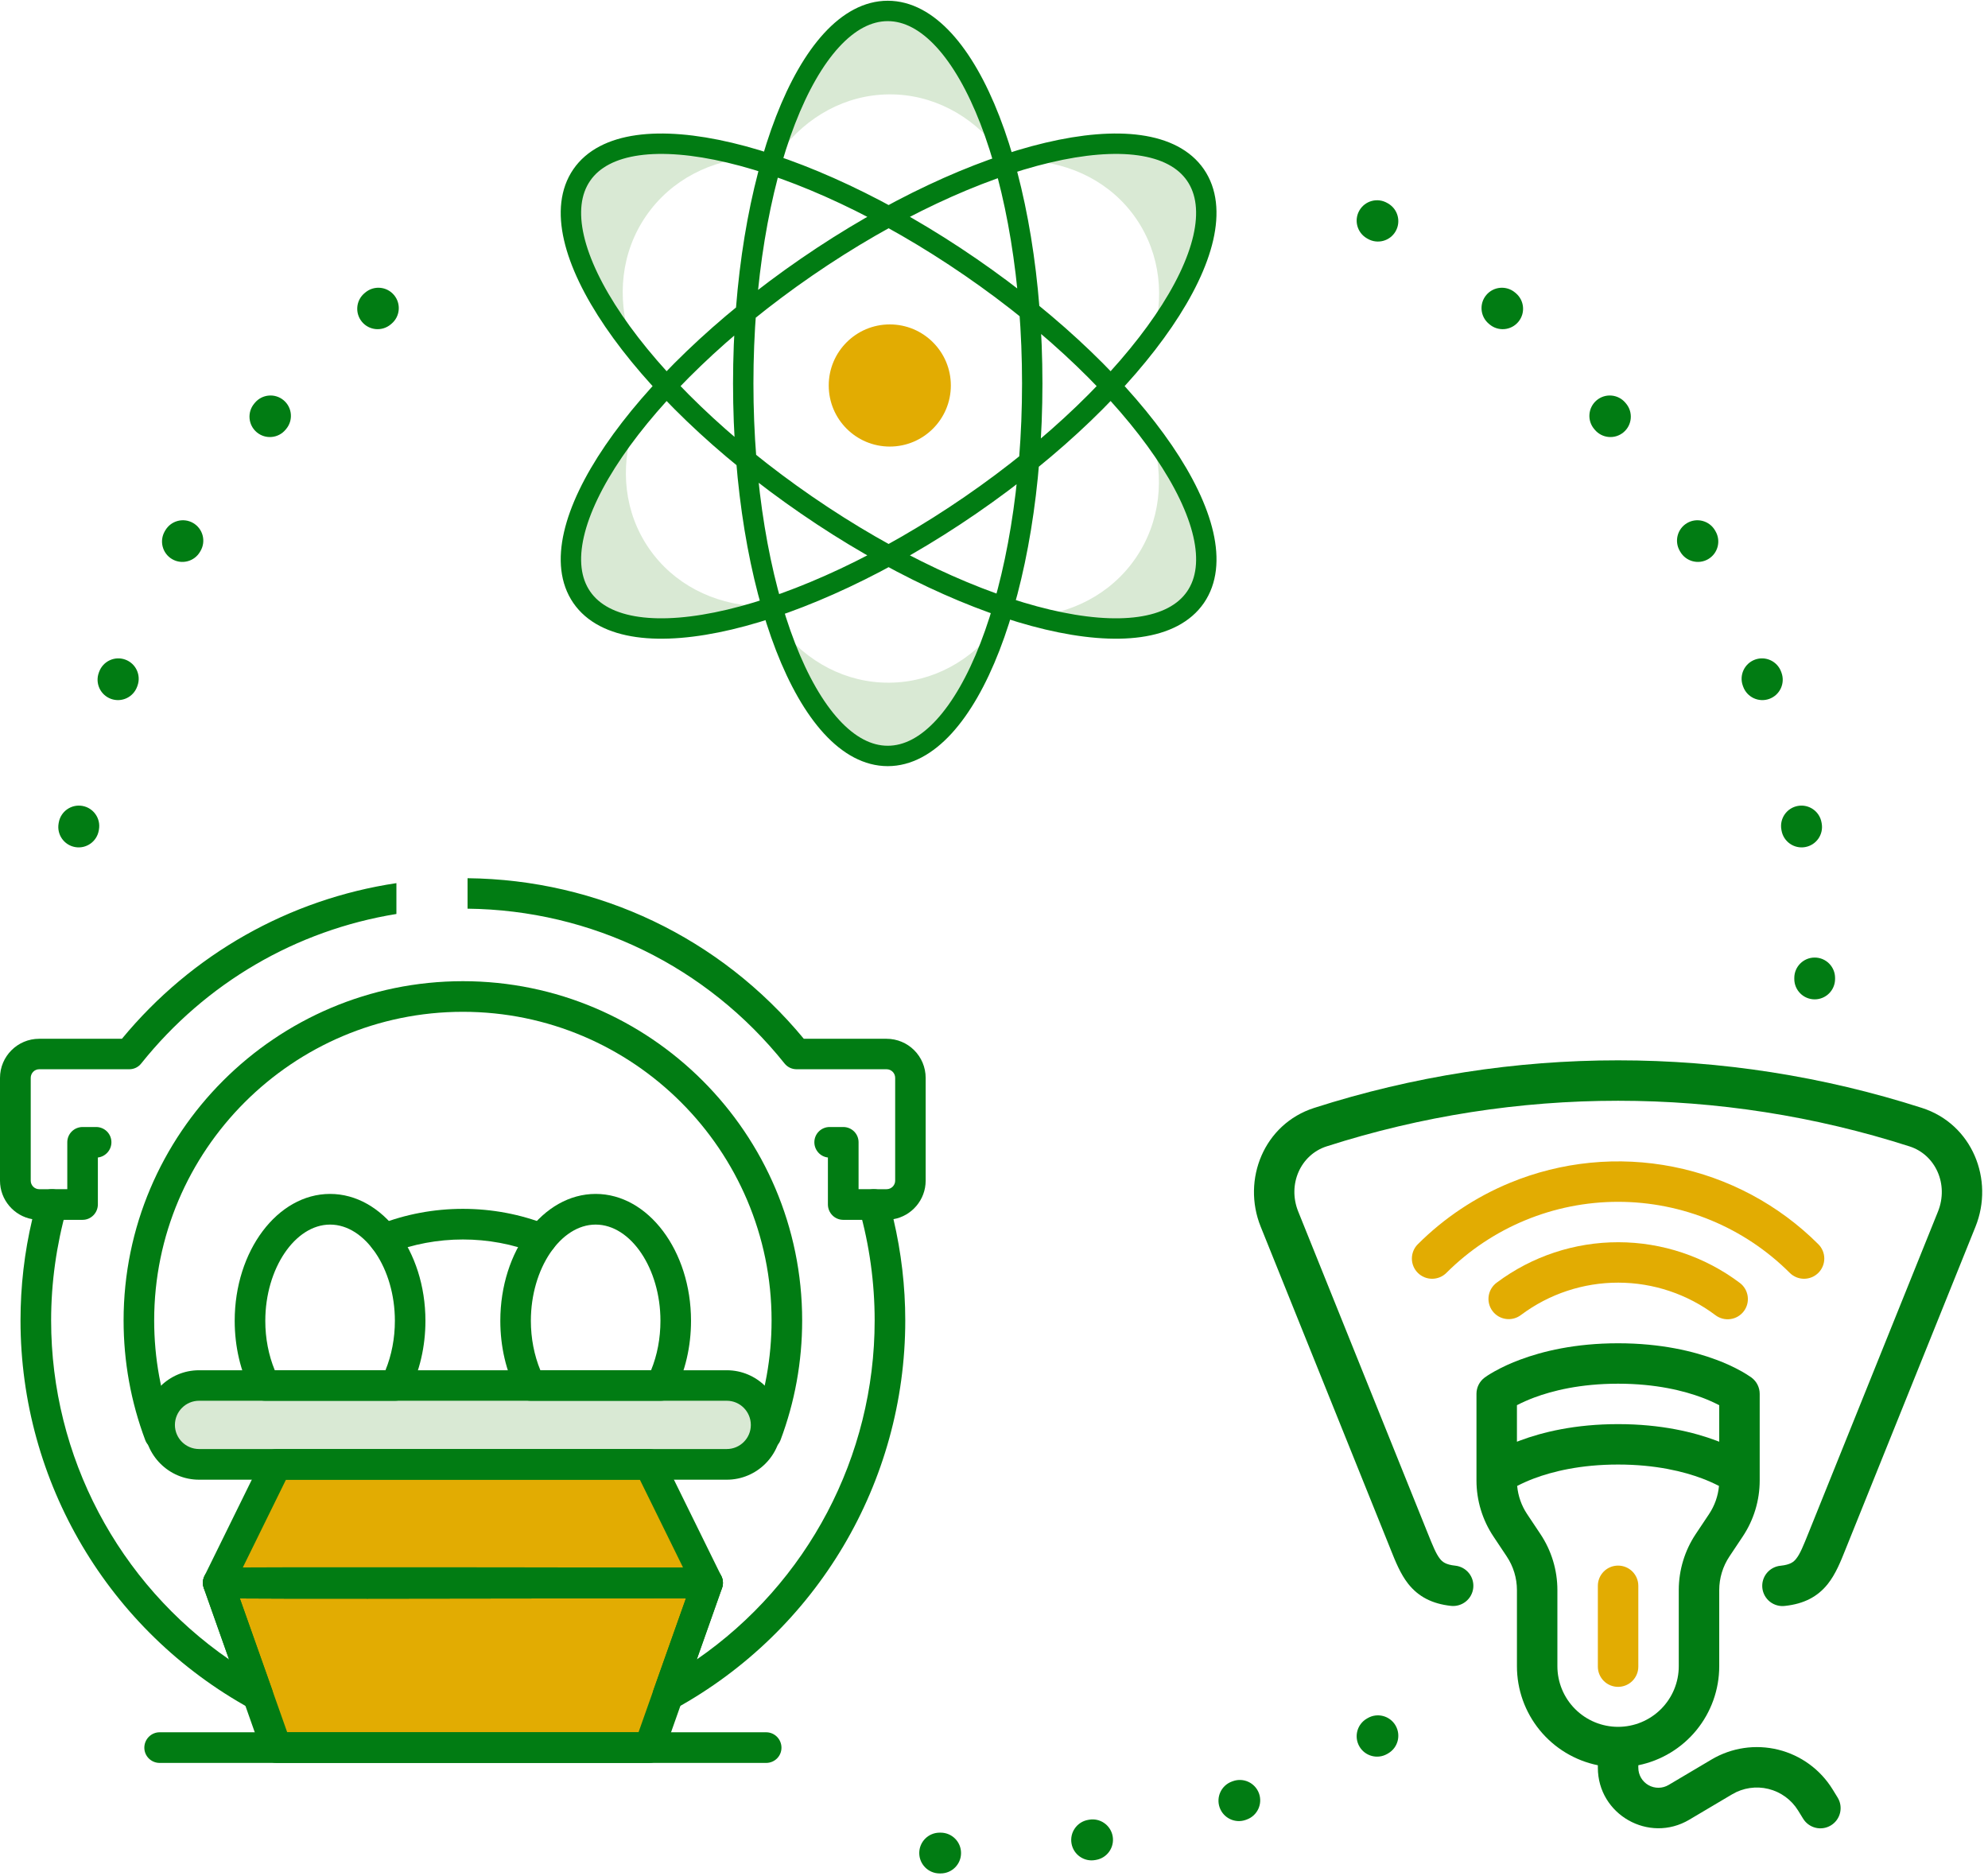
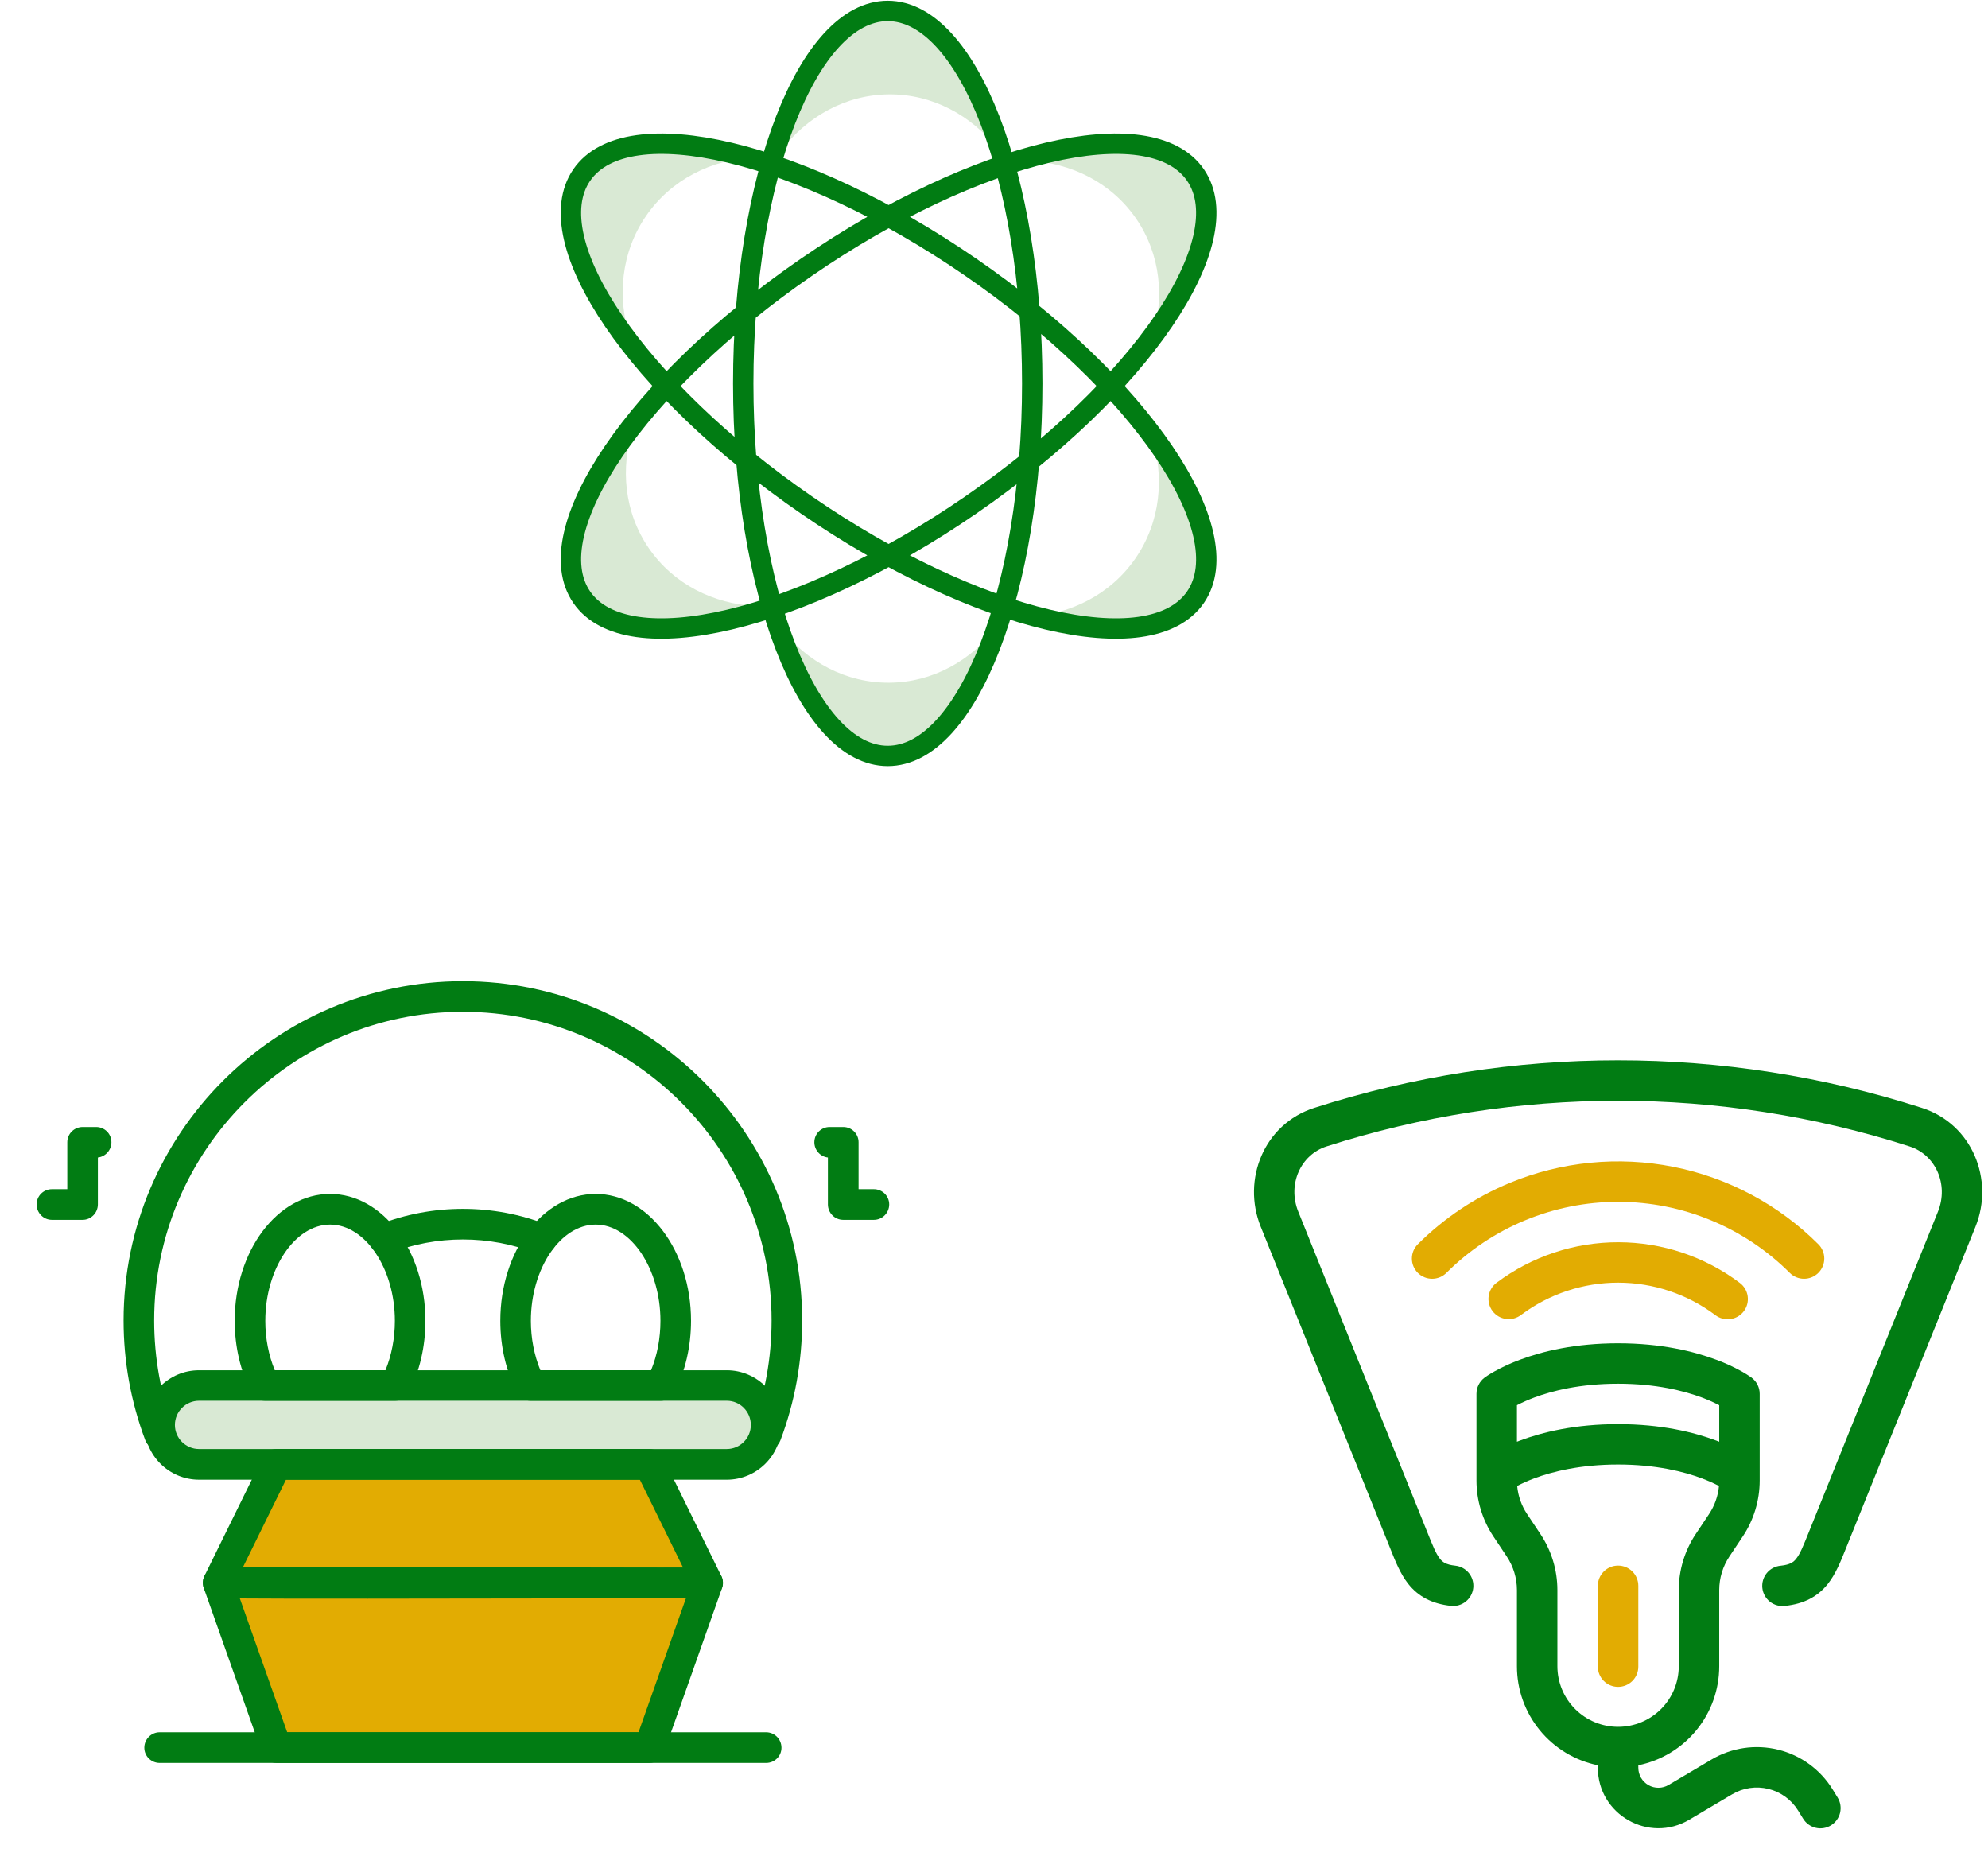
<svg xmlns="http://www.w3.org/2000/svg" width="195" height="184" viewBox="0 0 195 184" fill="none">
-   <path fill-rule="evenodd" clip-rule="evenodd" d="M92.218 8.187L92.269 8.187C92.664 8.187 93.032 8.302 93.342 8.5H91.094C91.404 8.302 91.772 8.187 92.167 8.187L92.218 8.187ZM134.073 23.374C133.116 22.821 132.789 21.598 133.341 20.642C133.894 19.685 135.117 19.358 136.074 19.91L136.162 19.961C137.117 20.515 137.443 21.739 136.889 22.695C136.336 23.65 135.112 23.976 134.156 23.422L134.073 23.374ZM35.831 28.69C36.677 27.98 37.938 28.09 38.648 28.937C39.358 29.783 39.248 31.044 38.402 31.754L38.328 31.817C37.482 32.528 36.221 32.419 35.51 31.573C34.799 30.728 34.908 29.466 35.753 28.755L35.831 28.69ZM146.035 31.754C145.189 31.044 145.078 29.783 145.788 28.937C146.498 28.091 147.76 27.98 148.606 28.69L148.684 28.755C149.529 29.466 149.638 30.728 148.927 31.573C148.216 32.419 146.955 32.528 146.109 31.817L146.035 31.754ZM25.005 39.503C25.716 38.658 26.978 38.549 27.823 39.26C28.668 39.971 28.777 41.232 28.066 42.078L28.004 42.152C27.294 42.998 26.033 43.109 25.186 42.399C24.34 41.689 24.23 40.427 24.94 39.581L25.005 39.503ZM156.37 42.078C155.659 41.233 155.768 39.971 156.614 39.26C157.459 38.549 158.721 38.658 159.432 39.503L159.497 39.581C160.207 40.427 160.096 41.689 159.25 42.399C158.404 43.109 157.143 42.998 156.433 42.152L156.37 42.078ZM16.211 52.026C16.765 51.07 17.988 50.744 18.944 51.297C19.9 51.851 20.226 53.075 19.672 54.031L19.624 54.114C19.071 55.071 17.848 55.398 16.891 54.846C15.935 54.293 15.608 53.07 16.16 52.113L16.211 52.026ZM164.765 54.031C164.211 53.075 164.537 51.851 165.493 51.297C166.448 50.744 167.672 51.07 168.226 52.026L168.276 52.113C168.829 53.07 168.502 54.293 167.545 54.846C166.589 55.398 165.366 55.071 164.813 54.114L164.765 54.031ZM170.953 67.26C170.574 66.223 171.109 65.075 172.146 64.696C173.184 64.318 174.332 64.852 174.711 65.89L174.745 65.985C175.123 67.023 174.587 68.17 173.549 68.548C172.51 68.925 171.363 68.389 170.986 67.351L170.953 67.26ZM9.726 65.89C10.105 64.852 11.253 64.318 12.29 64.696C13.328 65.075 13.862 66.223 13.484 67.26L13.451 67.351C13.074 68.389 11.926 68.925 10.888 68.548C9.85 68.17 9.314 67.023 9.691 65.985L9.726 65.89ZM174.732 81.362C174.54 80.275 175.267 79.238 176.355 79.046C177.443 78.855 178.48 79.582 178.671 80.67L178.689 80.77C178.879 81.858 178.151 82.894 177.062 83.084C175.974 83.274 174.938 82.546 174.748 81.458L174.732 81.362ZM5.766 80.67C5.957 79.582 6.994 78.855 8.082 79.046C9.17 79.238 9.896 80.275 9.705 81.362L9.688 81.458C9.498 82.546 8.462 83.274 7.374 83.084C6.286 82.894 5.558 81.858 5.748 80.77L5.766 80.67ZM176 95.92C175.999 94.815 176.894 93.919 177.999 93.919C179.103 93.918 179.999 94.813 180 95.918L180 95.969L180 96.02C179.999 97.124 179.103 98.019 177.999 98.019C176.894 98.018 175.999 97.122 176 96.017L176 95.969L176 95.92ZM134.156 168.515C135.112 167.961 136.336 168.287 136.889 169.243C137.443 170.199 137.117 171.422 136.162 171.976L136.074 172.027C135.117 172.579 133.894 172.252 133.341 171.296C132.789 170.339 133.116 169.116 134.073 168.563L134.156 168.515ZM120.927 174.703C121.964 174.325 123.112 174.859 123.491 175.897C123.869 176.934 123.335 178.082 122.297 178.461L122.202 178.496C121.164 178.873 120.017 178.337 119.639 177.299C119.262 176.261 119.798 175.113 120.836 174.736L120.927 174.703ZM106.825 178.482C107.912 178.291 108.949 179.017 109.141 180.105C109.332 181.193 108.605 182.23 107.517 182.421L107.417 182.439C106.329 182.629 105.293 181.901 105.103 180.813C104.913 179.725 105.641 178.689 106.729 178.499L106.825 178.482ZM92.267 179.75C93.372 179.75 94.268 180.645 94.268 181.749C94.269 182.854 93.374 183.75 92.269 183.75L92.218 183.75L92.167 183.75C91.063 183.75 90.168 182.854 90.168 181.749C90.169 180.645 91.065 179.75 92.17 179.75L92.218 179.75L92.267 179.75Z" fill="#017C13" />
  <path d="M63.373 21.179C65.826 17.612 69.792 15.643 74.052 15.417C66.081 13.089 59.754 13.436 57.3 17.005C54.849 20.573 56.789 26.604 61.811 33.217C60.499 29.154 60.917 24.747 63.373 21.179Z" fill="#D9E9D4" />
  <path d="M111.387 54.751C108.934 58.319 104.967 60.288 100.709 60.515C108.678 62.843 115.006 62.495 117.459 58.931C119.912 55.363 117.97 49.328 112.946 42.718C114.261 46.777 113.839 51.182 111.387 54.751Z" fill="#D9E9D4" />
  <path d="M87.187 9.257C91.451 9.22 95.282 11.306 97.871 14.614C95.243 6.869 91.389 1.96 87.125 1.997C82.859 2.034 79.093 7.009 76.597 14.799C79.132 11.445 82.923 9.295 87.187 9.257Z" fill="#D9E9D4" />
  <path d="M87.246 66.959C82.981 66.999 79.151 64.91 76.561 61.602C79.189 69.348 83.042 74.257 87.306 74.219C91.573 74.186 95.342 69.207 97.835 61.419C95.304 64.771 91.51 66.924 87.246 66.959Z" fill="#D9E9D4" />
  <path d="M111.437 21.438C113.854 24.951 114.27 29.292 112.978 33.291C117.925 26.78 119.836 20.836 117.418 17.325C114.999 13.808 108.771 13.471 100.918 15.764C105.114 15.986 109.022 17.925 111.437 21.438Z" fill="#D9E9D4" />
  <path d="M63.651 53.781C61.231 50.268 60.819 45.926 62.111 41.928C57.163 48.439 55.253 54.381 57.67 57.896C60.087 61.409 66.317 61.745 74.17 59.454C69.973 59.232 66.066 57.293 63.651 53.781Z" fill="#D9E9D4" />
  <path d="M101.251 37.609C101.251 57.785 94.907 74.145 87.078 74.145C79.251 74.145 72.903 57.785 72.903 37.609C72.903 17.433 79.251 1.073 87.078 1.073C94.907 1.073 101.251 17.433 101.251 37.609ZM95.196 49.548C78.569 60.986 61.496 65.025 57.061 58.576C52.626 52.124 62.506 37.629 79.129 26.193C95.756 14.757 112.829 10.717 117.264 17.167C121.699 23.617 111.822 38.118 95.196 49.548ZM79.13 49.548C95.756 60.986 112.829 65.025 117.265 58.576C121.701 52.124 111.822 37.629 95.197 26.193C78.572 14.757 61.497 10.717 57.062 17.167C52.626 23.617 62.506 38.118 79.13 49.548Z" stroke="#017C13" stroke-width="2" stroke-miterlimit="10" stroke-linecap="round" stroke-linejoin="round" />
-   <path d="M93.267 37.808C93.267 41.118 90.584 43.8 87.278 43.8C83.971 43.8 81.289 41.118 81.289 37.808C81.289 34.501 83.971 31.819 87.278 31.819C90.584 31.819 93.267 34.502 93.267 37.808Z" fill="#E2AC02" />
  <rect x="15.563" y="137.25" width="58.361" height="5.447" fill="#D9E9D4" />
  <path d="M26.295 144.986L63.234 142.482L69.495 154.378L65.112 171.282H26.295L21.287 155.63L26.295 144.986Z" fill="#E2AC02" />
  <path d="M71.289 145.132H19.524C16.567 145.132 14.157 142.722 14.157 139.765C14.157 136.807 16.567 134.397 19.524 134.397H71.289C74.246 134.397 76.653 136.807 76.653 139.765C76.653 142.722 74.244 145.132 71.289 145.132ZM19.524 137.389C18.221 137.389 17.157 138.453 17.157 139.765C17.157 141.06 18.221 142.124 19.524 142.124H71.289C72.593 142.124 73.648 141.063 73.648 139.765C73.648 138.453 72.593 137.389 71.289 137.389H19.524Z" fill="#017C13" />
  <path d="M21.404 156.744C20.947 156.744 20.504 156.546 20.216 156.179C19.866 155.711 19.801 155.099 20.049 154.585L25.761 142.97C26.02 142.454 26.534 142.124 27.11 142.124H63.695C64.268 142.124 64.79 142.457 65.041 142.97L70.756 154.585C70.981 155.051 70.953 155.595 70.682 156.047C70.406 156.478 69.923 156.744 69.412 156.744C56.55 156.73 23.024 156.696 21.528 156.744C21.486 156.744 21.443 156.744 21.404 156.744ZM35.841 153.722C42.61 153.722 52.507 153.721 67.003 153.755L62.764 145.132H28.049L23.819 153.738C25.857 153.721 29.449 153.722 35.841 153.722Z" fill="#017C13" />
  <path d="M63.696 172.91H27.11C26.478 172.91 25.905 172.512 25.699 171.914L19.985 155.748C19.801 155.214 19.925 154.616 20.315 154.218C20.639 153.868 21.105 153.722 21.562 153.753C23.25 153.834 56.621 153.786 69.404 153.753C69.895 153.753 70.352 153.987 70.637 154.385C70.92 154.785 70.993 155.299 70.826 155.748L65.112 171.914C64.898 172.512 64.333 172.91 63.696 172.91ZM28.171 169.905H62.632L67.282 156.763C38.321 156.814 27.581 156.814 23.526 156.78L28.171 169.905Z" fill="#017C13" />
  <path d="M38.764 137.389H25.989C25.431 137.389 24.917 137.075 24.66 136.573C23.588 134.499 23.021 132.072 23.021 129.547C23.021 122.687 27.217 117.102 32.375 117.102C37.536 117.102 41.73 122.687 41.73 129.547C41.73 132.072 41.166 134.499 40.099 136.573C39.845 137.075 39.328 137.389 38.764 137.389ZM26.952 134.397H37.81C38.414 132.919 38.733 131.257 38.733 129.547C38.733 124.43 35.827 120.11 32.378 120.11C28.941 120.11 26.023 124.428 26.023 129.547C26.02 131.259 26.345 132.919 26.952 134.397Z" fill="#017C13" />
  <path d="M64.816 137.389H52.041C51.485 137.389 50.969 137.075 50.712 136.573C49.637 134.499 49.075 132.072 49.075 129.547C49.075 122.687 53.269 117.102 58.427 117.102C63.585 117.102 67.781 122.687 67.781 129.547C67.781 132.072 67.217 134.499 66.153 136.573C65.897 137.075 65.383 137.389 64.816 137.389ZM53.003 134.397H63.862C64.469 132.919 64.782 131.257 64.782 129.547C64.782 124.43 61.878 120.11 58.427 120.11C54.979 120.11 52.072 124.428 52.072 129.547C52.072 131.259 52.397 132.919 53.003 134.397Z" fill="#017C13" />
  <path d="M53.102 123.017C52.921 123.017 52.738 122.985 52.554 122.915C48.028 121.123 42.785 121.123 38.256 122.915C37.486 123.214 36.614 122.85 36.303 122.068C35.998 121.304 36.38 120.423 37.153 120.124C42.385 118.047 48.426 118.047 53.658 120.124C54.423 120.423 54.804 121.304 54.499 122.068C54.265 122.669 53.7 123.017 53.102 123.017Z" fill="#017C13" />
  <path d="M75.15 172.911H15.661C14.832 172.911 14.157 172.245 14.157 171.418C14.157 170.585 14.832 169.905 15.661 169.905H75.15C75.982 169.905 76.653 170.585 76.653 171.418C76.653 172.247 75.982 172.911 75.15 172.911Z" fill="#017C13" />
  <path d="M75.15 142.226C74.975 142.226 74.791 142.194 74.619 142.124C73.846 141.842 73.457 140.978 73.747 140.197C75.031 136.788 75.683 133.201 75.683 129.513C75.683 112.816 62.098 99.24 45.404 99.24C28.707 99.24 15.123 112.816 15.123 129.513C15.123 133.201 15.777 136.788 17.058 140.197C17.352 140.978 16.959 141.842 16.186 142.124C15.416 142.423 14.541 142.022 14.251 141.26C12.84 137.507 12.123 133.554 12.123 129.516C12.123 111.174 27.053 96.237 45.404 96.237C63.752 96.237 78.683 111.174 78.683 129.516C78.683 133.554 77.966 137.507 76.555 141.26C76.329 141.859 75.756 142.226 75.15 142.226Z" fill="#017C13" />
  <path d="M85.715 119.645H82.712C81.88 119.645 81.208 118.965 81.208 118.132V113.53C80.457 113.448 79.879 112.799 79.879 112.034C79.879 111.205 80.55 110.539 81.38 110.539H82.712C83.542 110.539 84.216 111.202 84.216 112.034V116.637H85.715C86.547 116.637 87.221 117.3 87.221 118.132C87.221 118.965 86.547 119.645 85.715 119.645Z" fill="#017C13" />
  <path d="M8.104 119.645H5.09C4.266 119.645 3.592 118.965 3.592 118.132C3.592 117.3 4.266 116.637 5.09 116.637H6.6V112.034C6.6 111.205 7.275 110.539 8.107 110.539H9.428C10.257 110.539 10.929 111.202 10.929 112.034C10.929 112.799 10.348 113.445 9.6 113.53V118.132C9.597 118.965 8.925 119.645 8.104 119.645Z" fill="#017C13" />
-   <path fill-rule="evenodd" clip-rule="evenodd" d="M38.883 86.619C28.392 88.193 18.842 93.55 11.959 101.886H3.838C1.73 101.886 -2.23288e-06 103.599 -2.23288e-06 105.724V115.809C-2.23288e-06 117.686 1.374 119.266 3.166 119.579C2.393 122.833 2.012 126.174 2.012 129.515C2.012 145.368 10.658 159.955 24.576 167.596C25.115 167.895 25.786 167.814 26.269 167.413C26.743 167.012 26.918 166.366 26.709 165.768L23.529 156.78C27.592 156.814 38.324 156.814 67.285 156.763L64.094 165.768C63.896 166.366 64.071 167.012 64.542 167.413C64.816 167.661 65.166 167.777 65.516 167.777C65.758 167.777 66.007 167.712 66.233 167.596C80.15 159.952 88.796 145.366 88.796 129.515C88.796 126.177 88.404 122.836 87.639 119.579C89.425 119.266 90.797 117.686 90.797 115.809V105.724C90.797 103.599 89.079 101.886 86.959 101.886H78.844C70.651 91.968 58.693 86.271 45.862 86.137V89.125C58.023 89.26 69.333 94.776 76.953 104.307C77.246 104.674 77.681 104.874 78.135 104.874H86.965C87.43 104.874 87.806 105.255 87.806 105.721V115.806C87.806 116.258 87.43 116.639 86.965 116.639H85.718C85.249 116.639 84.809 116.856 84.524 117.237C84.239 117.601 84.149 118.084 84.273 118.549C85.286 122.119 85.794 125.827 85.794 129.515C85.794 142.874 79.207 155.267 68.346 162.76L70.824 155.75C70.99 155.301 70.917 154.788 70.635 154.387C70.35 153.989 69.892 153.755 69.413 153.755H69.404C56.621 153.789 23.25 153.837 21.562 153.755C21.096 153.707 20.639 153.871 20.315 154.221C19.925 154.618 19.801 155.217 19.985 155.75L22.468 162.76C11.609 155.267 5.015 142.874 5.015 129.515C5.015 125.827 5.531 122.122 6.536 118.549C6.66 118.084 6.569 117.601 6.287 117.237C6.002 116.856 5.562 116.639 5.091 116.639H3.843C3.386 116.639 3.014 116.258 3.014 115.806V105.721C3.014 105.255 3.386 104.874 3.843 104.874H12.681C13.139 104.874 13.568 104.671 13.853 104.307C20.19 96.38 29.08 91.233 38.883 89.645V86.619Z" fill="#017C13" />
  <path fill-rule="evenodd" clip-rule="evenodd" d="M128.906 108.666C148.292 102.443 169.142 102.445 188.526 108.669C193.454 110.253 195.63 115.703 193.773 120.316L181.01 152.001C180.559 153.131 180.057 154.391 179.287 155.357C178.289 156.614 176.938 157.311 175.096 157.51C174.834 157.544 174.568 157.525 174.313 157.455C174.058 157.385 173.82 157.265 173.612 157.102C173.404 156.938 173.231 156.735 173.103 156.504C172.975 156.273 172.895 156.019 172.866 155.756C172.838 155.494 172.862 155.228 172.938 154.975C173.014 154.722 173.14 154.487 173.308 154.283C173.476 154.079 173.684 153.911 173.918 153.788C174.152 153.666 174.408 153.591 174.672 153.569C175.616 153.466 175.936 153.198 176.18 152.891C176.571 152.401 176.86 151.682 177.432 150.26L190.092 118.835C191.168 116.159 189.848 113.259 187.312 112.444C168.717 106.473 148.717 106.471 130.121 112.44C127.585 113.255 126.263 116.155 127.341 118.831L140.001 150.274C140.568 151.686 140.856 152.399 141.243 152.889C141.487 153.196 141.805 153.464 142.751 153.565C143.275 153.622 143.754 153.884 144.084 154.294C144.413 154.704 144.566 155.228 144.509 155.751C144.452 156.274 144.19 156.753 143.779 157.082C143.369 157.412 142.844 157.565 142.321 157.508C140.481 157.307 139.132 156.608 138.134 155.351C137.37 154.387 136.868 153.131 136.417 152.001L136.278 151.652L123.658 120.312C121.8 115.697 123.979 110.247 128.906 108.666ZM148.794 137.823V141.407L149.089 141.294C151.28 140.472 154.493 139.681 158.715 139.681C162.938 139.681 166.151 140.474 168.342 141.294L168.637 141.407V137.825C168.089 137.543 167.525 137.293 166.948 137.076C165.171 136.412 162.43 135.716 158.715 135.716C155.001 135.716 152.26 136.41 150.482 137.076C149.905 137.293 149.341 137.541 148.794 137.823ZM171.812 135.123C172.059 135.308 172.259 135.547 172.396 135.823C172.534 136.098 172.606 136.401 172.606 136.709V145.211C172.606 147.168 172.026 149.08 170.939 150.708L169.637 152.661C168.986 153.637 168.638 154.784 168.637 155.957V163.427C168.638 165.712 167.848 167.927 166.401 169.697C164.955 171.467 162.941 172.683 160.7 173.14V173.38C160.7 173.727 160.792 174.068 160.966 174.369C161.141 174.669 161.392 174.918 161.695 175.09C161.997 175.261 162.339 175.35 162.687 175.347C163.035 175.344 163.375 175.248 163.674 175.071L167.877 172.579C169.845 171.411 172.194 171.064 174.416 171.611C176.638 172.158 178.556 173.556 179.756 175.503L180.25 176.306C180.386 176.528 180.478 176.774 180.519 177.031C180.56 177.288 180.55 177.551 180.49 177.804C180.429 178.058 180.32 178.296 180.167 178.507C180.014 178.718 179.821 178.897 179.599 179.033C179.377 179.17 179.13 179.261 178.873 179.302C178.615 179.344 178.352 179.334 178.099 179.273C177.845 179.213 177.606 179.103 177.395 178.95C177.184 178.798 177.005 178.605 176.868 178.383L176.374 177.582C175.721 176.522 174.676 175.76 173.465 175.462C172.255 175.164 170.975 175.353 169.903 175.989L165.7 178.48C161.742 180.827 156.731 177.979 156.731 173.38V173.14C154.49 172.683 152.476 171.467 151.029 169.697C149.583 167.927 148.793 165.712 148.794 163.427V155.957C148.793 154.783 148.445 153.636 147.793 152.659L146.492 150.706C145.406 149.079 144.826 147.167 144.825 145.211V136.707C144.825 136.399 144.897 136.096 145.034 135.821C145.172 135.545 145.372 135.306 145.619 135.121L145.625 135.117L145.634 135.109L145.654 135.096C145.736 135.034 145.82 134.976 145.906 134.921C146.127 134.778 146.352 134.643 146.581 134.515C147.386 134.067 148.225 133.683 149.089 133.365C151.28 132.542 154.493 131.751 158.715 131.751C162.938 131.751 166.151 132.544 168.342 133.365C169.206 133.683 170.045 134.067 170.85 134.515C171.167 134.694 171.477 134.888 171.776 135.096L171.796 135.109L171.806 135.117L171.812 135.123ZM168.613 145.745C168.072 145.467 167.516 145.221 166.947 145.007C165.172 144.341 162.432 143.645 158.715 143.645C154.999 143.645 152.26 144.339 150.482 145.005C149.914 145.219 149.358 145.465 148.817 145.743C148.907 146.731 149.242 147.682 149.794 148.508L151.095 150.46C152.182 152.088 152.762 154 152.762 155.955V163.425C152.762 165.002 153.389 166.515 154.506 167.63C155.622 168.745 157.137 169.372 158.715 169.372C160.294 169.372 161.808 168.745 162.925 167.63C164.041 166.515 164.668 165.002 164.668 163.425V155.955C164.669 153.999 165.249 152.086 166.335 150.458L167.637 148.506C168.188 147.68 168.524 146.729 168.613 145.741" fill="#017C13" />
  <path d="M160.118 154.137C159.746 153.765 159.242 153.557 158.715 153.557C158.189 153.557 157.684 153.765 157.312 154.137C156.94 154.509 156.731 155.013 156.731 155.539V163.468C156.731 163.994 156.94 164.498 157.312 164.87C157.684 165.242 158.189 165.45 158.715 165.45C159.242 165.45 159.746 165.242 160.118 164.87C160.491 164.498 160.7 163.994 160.7 163.468V155.539C160.7 155.013 160.491 154.509 160.118 154.137Z" fill="#E2AC02" />
  <path d="M164.135 114.444C158.746 113.373 153.159 113.923 148.083 116.024C144.714 117.42 141.65 119.462 139.07 122.039C138.698 122.41 138.489 122.915 138.489 123.441C138.489 123.967 138.698 124.472 139.07 124.843C139.442 125.215 139.947 125.424 140.474 125.424C141.001 125.424 141.506 125.215 141.878 124.843C146.344 120.383 152.4 117.877 158.715 117.877C165.03 117.877 171.087 120.383 175.553 124.843C175.925 125.215 176.43 125.424 176.956 125.424C177.483 125.424 177.988 125.215 178.36 124.843C178.733 124.472 178.942 123.967 178.942 123.441C178.942 122.915 178.733 122.41 178.36 122.039C174.475 118.157 169.524 115.514 164.135 114.444Z" fill="#E2AC02" />
  <path d="M158.75 121.84C154.453 121.833 150.269 123.22 146.829 125.791C146.614 125.945 146.433 126.14 146.295 126.364C146.157 126.589 146.065 126.839 146.025 127.099C145.984 127.36 145.997 127.626 146.061 127.882C146.125 128.138 146.239 128.378 146.397 128.589C146.555 128.8 146.754 128.978 146.981 129.111C147.209 129.245 147.461 129.331 147.723 129.366C147.984 129.401 148.25 129.384 148.505 129.315C148.76 129.246 148.998 129.127 149.206 128.965C151.959 126.908 155.305 125.799 158.743 125.805C162.18 125.811 165.523 126.932 168.268 128.998C168.688 129.315 169.218 129.452 169.739 129.378C170.26 129.305 170.731 129.028 171.048 128.608C171.365 128.188 171.502 127.659 171.428 127.138C171.355 126.618 171.078 126.147 170.657 125.831C167.225 123.248 163.047 121.847 158.75 121.84Z" fill="#E2AC02" />
</svg>